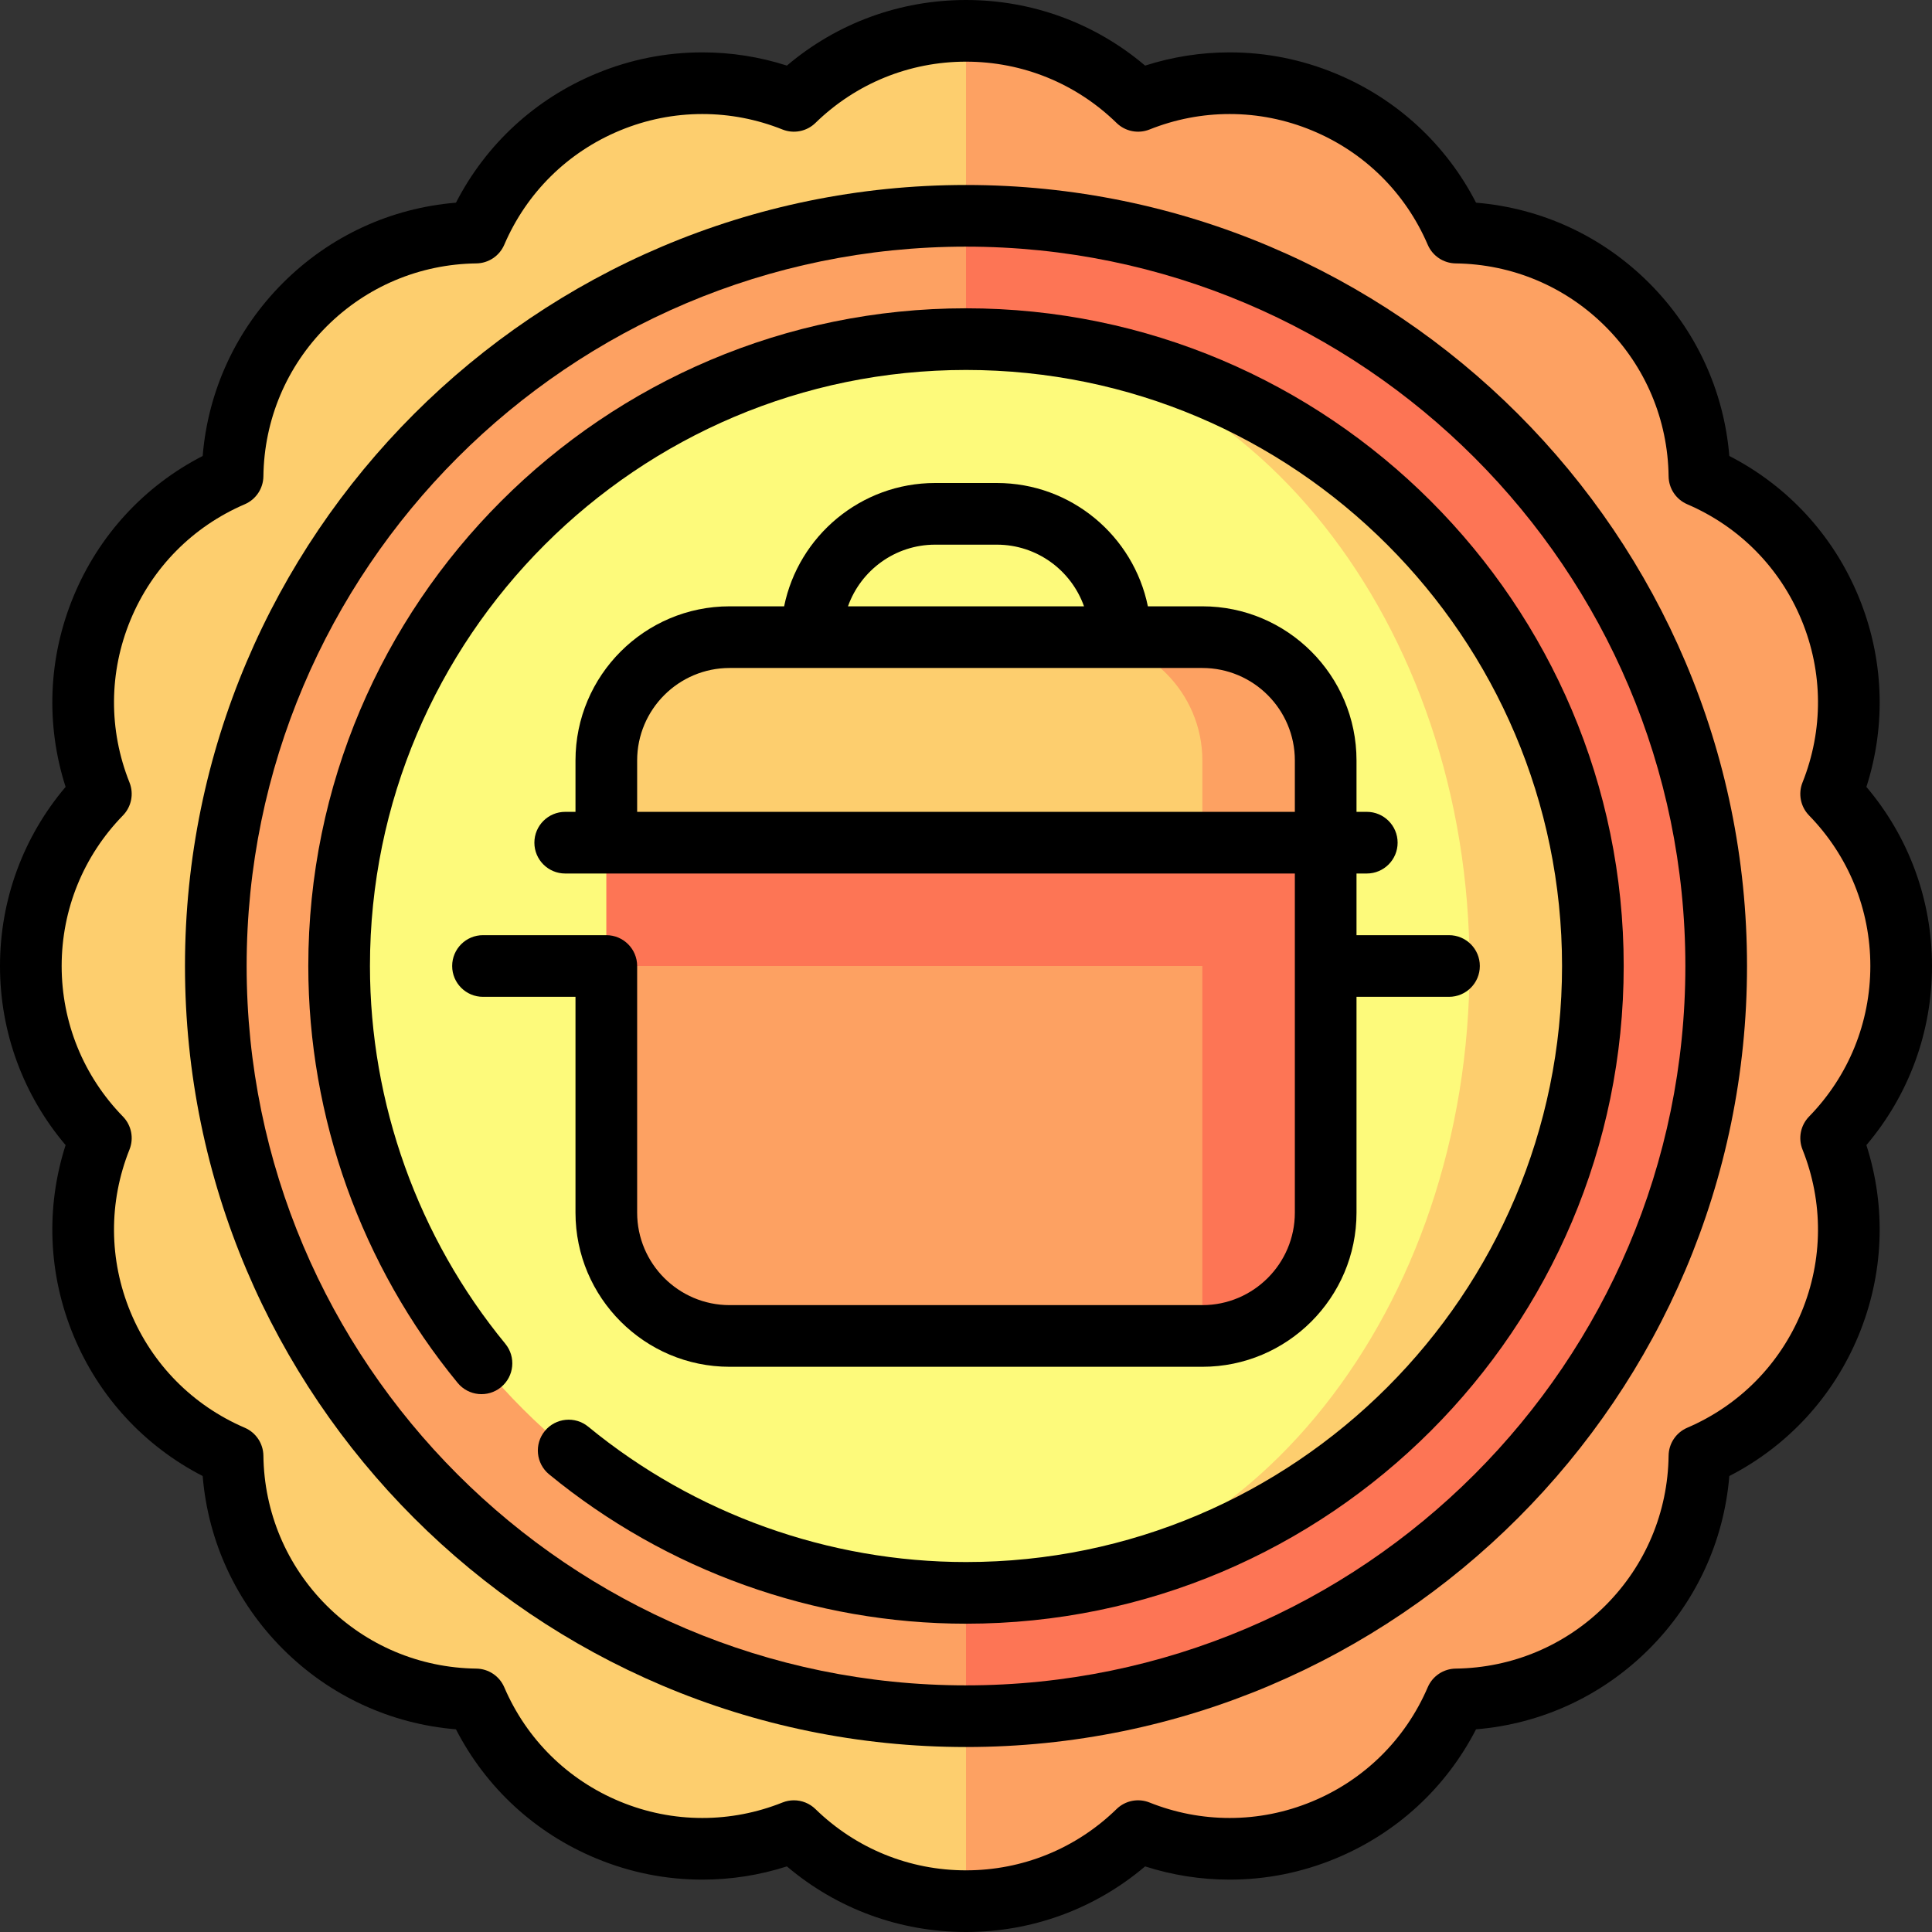
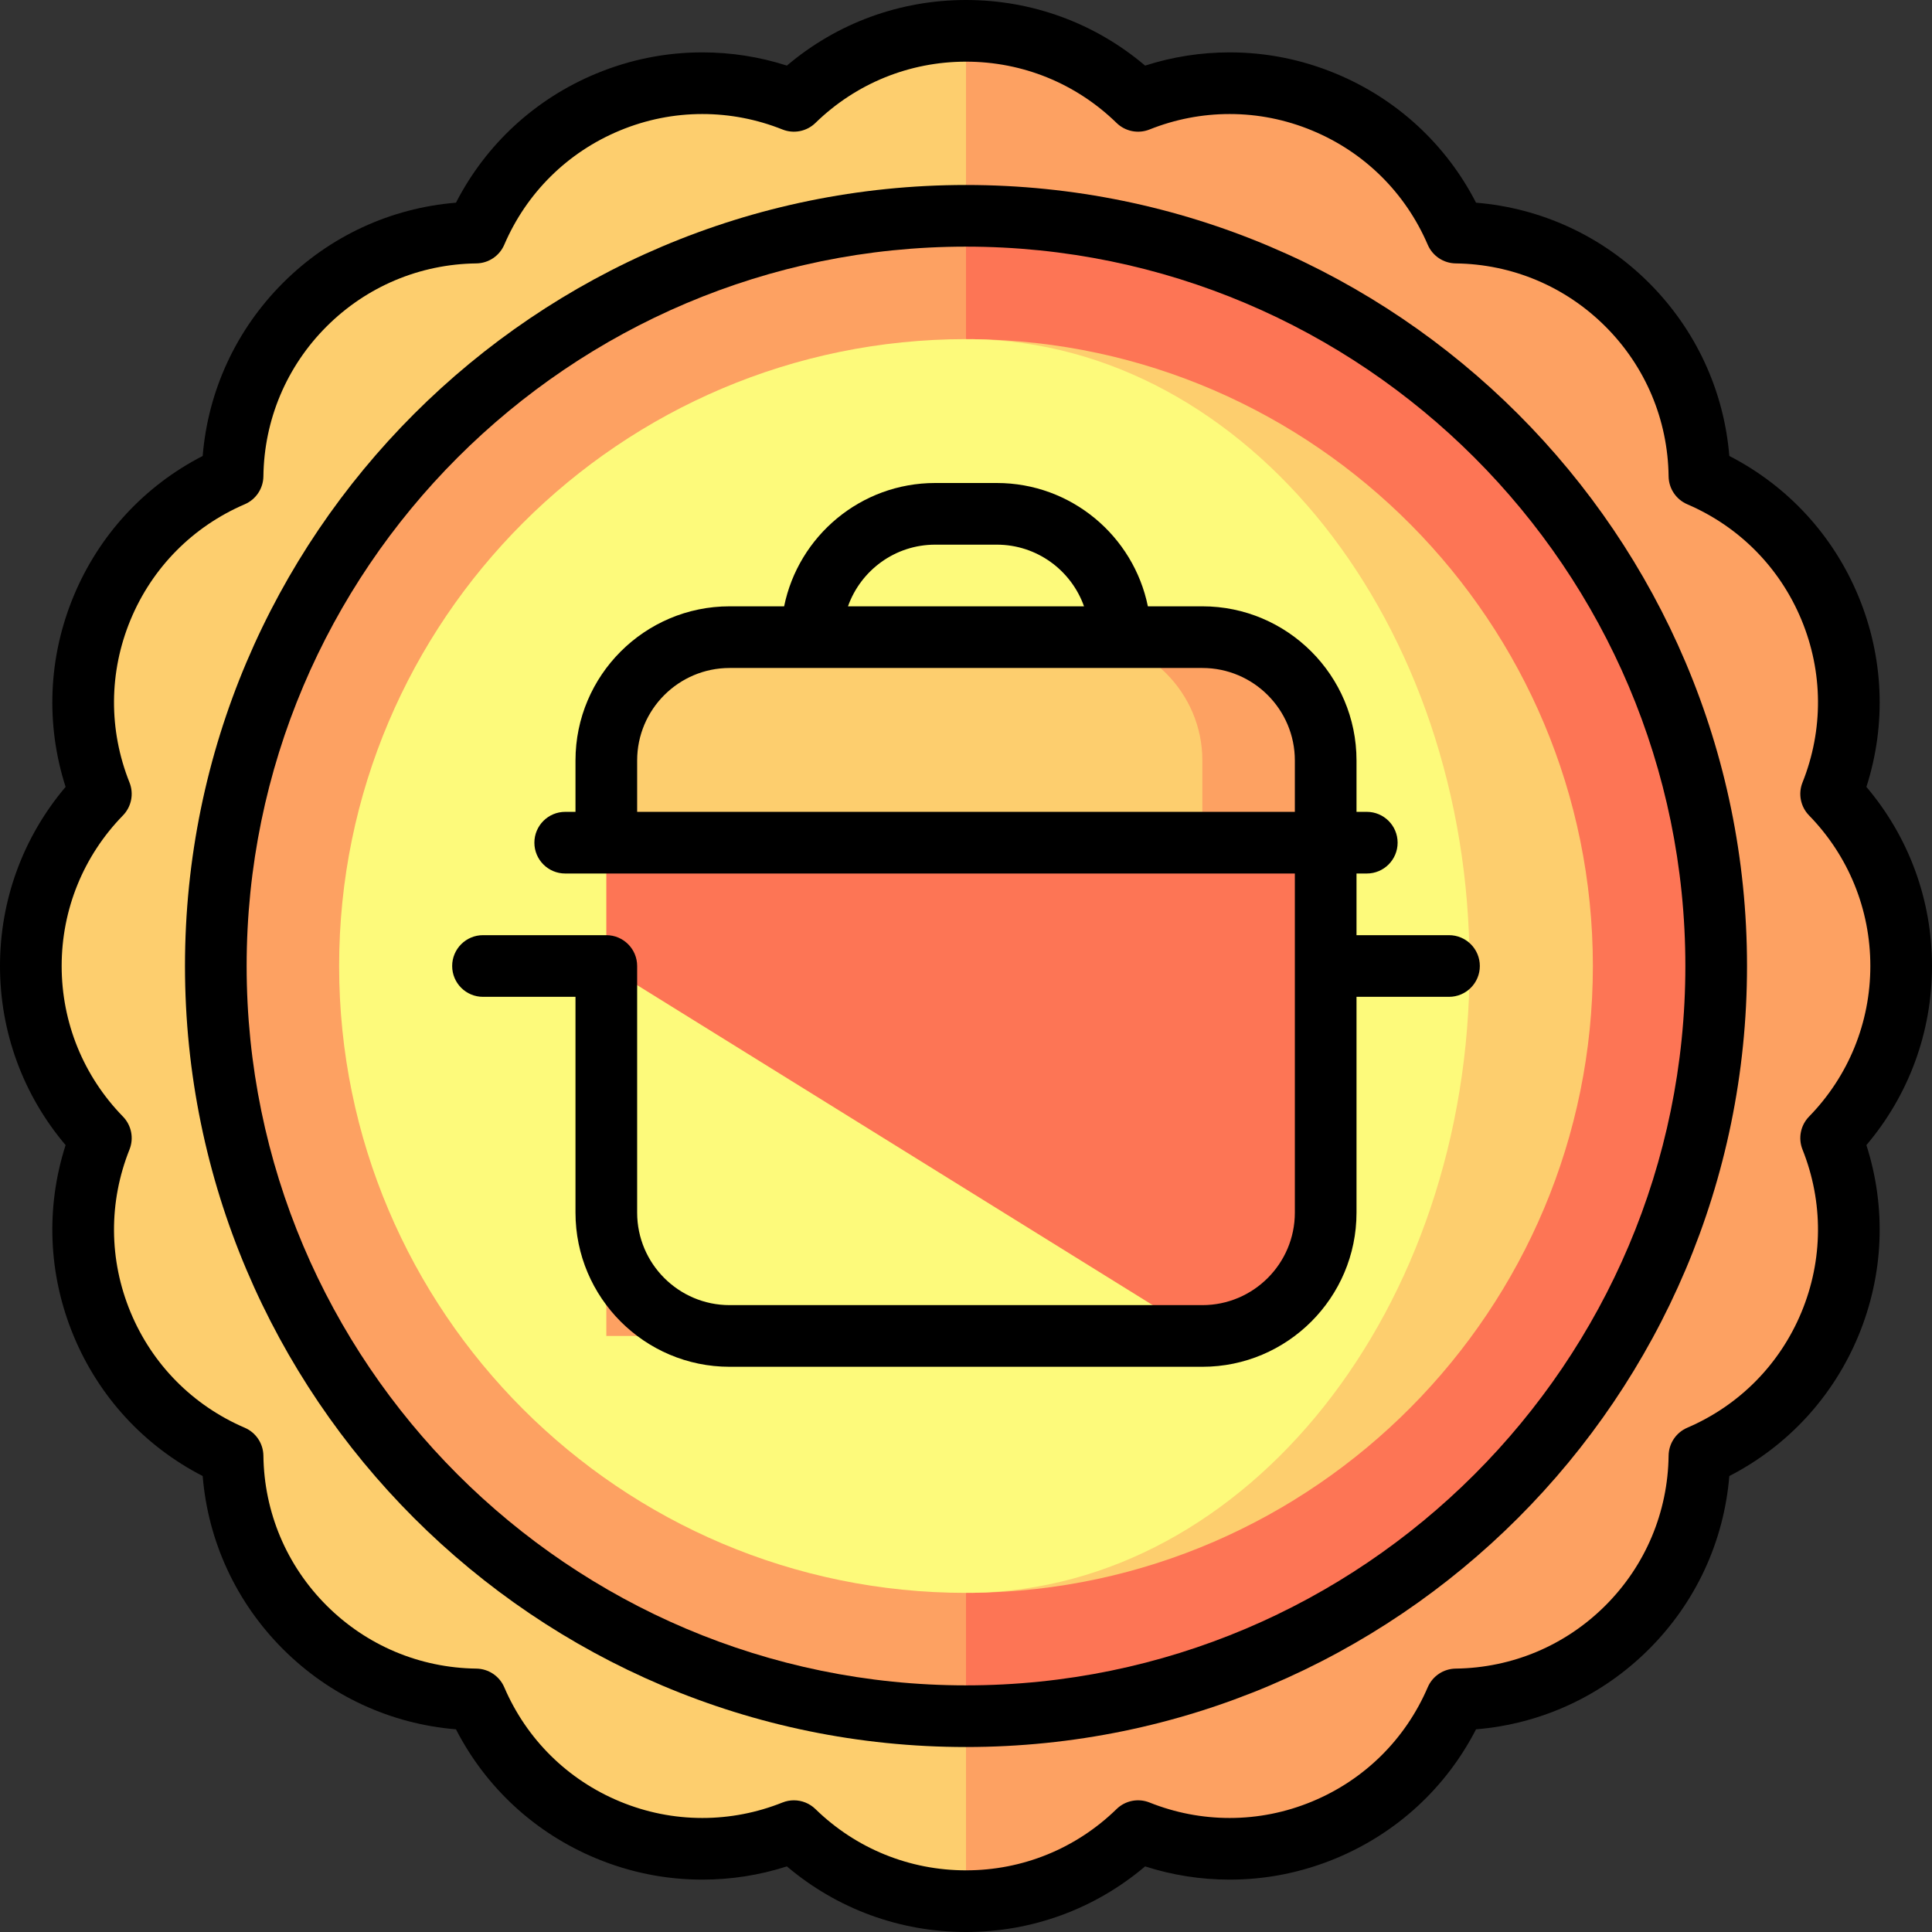
<svg xmlns="http://www.w3.org/2000/svg" version="1.1" id="Capa_1" viewBox="0 0 470 470" xml:space="preserve" width="512" height="512">
  <rect x="0" y="0" width="470" height="470" fill="#333333" stroke="none" />
  <g>
    <path style="fill:#FDA162;" d="M462.5,235c0-16.289-6.501-31.052-17.037-41.864c5.597-14.021,5.953-30.148-0.28-45.197   c-6.233-15.049-17.889-26.201-31.761-32.157c-0.194-15.095-6.037-30.131-17.555-41.649s-26.554-17.361-41.649-17.555   c-5.956-13.872-17.108-25.527-32.157-31.761c-15.049-6.233-31.176-5.877-45.197-0.28C266.052,14.001,251.289,7.5,235,7.5L195,235   l40,227.5c16.289,0,31.052-6.501,41.864-17.037c14.021,5.597,30.148,5.953,45.197-0.28c15.049-6.233,26.201-17.889,32.157-31.761   c15.095-0.194,30.131-6.037,41.649-17.555s17.361-26.554,17.555-41.649c13.872-5.956,25.527-17.108,31.761-32.157   c6.233-15.049,5.877-31.176,0.28-45.197C455.999,266.052,462.5,251.289,462.5,235z" />
    <path style="fill:#FDCE6E;" d="M193.136,24.537c-14.021-5.597-30.148-5.953-45.197,0.28c-15.049,6.233-26.201,17.889-32.157,31.761   c-15.095,0.194-30.131,6.037-41.649,17.555s-17.361,26.554-17.555,41.649c-13.872,5.956-25.527,17.108-31.761,32.157   s-5.877,31.176-0.28,45.197C14.001,203.948,7.5,218.711,7.5,235s6.501,31.052,17.037,41.864   c-5.597,14.021-5.953,30.148,0.28,45.197s17.889,26.201,31.761,32.157c0.194,15.095,6.037,30.131,17.555,41.649   s26.554,17.361,41.649,17.555c5.956,13.872,17.108,25.527,32.157,31.761c15.049,6.233,31.176,5.877,45.197,0.28   C203.948,455.999,218.711,462.5,235,462.5V7.5C218.711,7.5,203.948,14.001,193.136,24.537z" />
    <path style="fill:#FD7555;" d="M235,52.5l-70,162.239L235,417.5c100.792,0,182.5-81.708,182.5-182.5S335.792,52.5,235,52.5z" />
    <path style="fill:#FDA162;" d="M52.5,235c0,100.792,81.708,182.5,182.5,182.5v-365C134.208,52.5,52.5,134.208,52.5,235z" />
    <path style="fill:#FDCE6E;" d="M236.58,82.51v304.98C319.94,386.64,387.5,318.56,387.5,235S319.94,83.36,236.58,82.51z" />
    <path style="fill:#FDFA7B;" d="M236.58,82.51c-0.53-0.01-1.05-0.01-1.58-0.01c-84.09,0-152.5,68.41-152.5,152.5   S150.91,387.5,235,387.5c0.53,0,1.05,0,1.58-0.01C303.41,386.43,357.5,318.43,357.5,235S303.41,83.57,236.58,82.51z" />
    <path style="fill:#FDA162;" d="M292.5,155h-30l30,50h30v-20C322.5,168.5,309,155,292.5,155z" />
    <path style="fill:#FDCE6E;" d="M262.5,155h-85c-16.5,0-30,13.5-30,30v20h145v-20C292.5,168.5,279,155,262.5,155z" />
    <path style="fill:#FD7555;" d="M147.5,205v30l145,90c16.5,0,30-13.5,30-30v-90H147.5z" />
-     <path style="fill:#FDA162;" d="M147.5,235v60c0,16.5,13.5,30,30,30h115v-90H147.5z" />
+     <path style="fill:#FDA162;" d="M147.5,235v60c0,16.5,13.5,30,30,30h115H147.5z" />
    <path d="M235,45C130.233,45,45,130.233,45,235s85.233,190,190,190s190-85.233,190-190S339.767,45,235,45z M235,410   c-96.495,0-175-78.505-175-175S138.505,60,235,60s175,78.505,175,175S331.495,410,235,410z" />
    <path d="M147.5,227.5h-30c-4.143,0-7.5,3.358-7.5,7.5s3.357,7.5,7.5,7.5H140V295c0,20.678,16.822,37.5,37.5,37.5h115   c20.678,0,37.5-16.822,37.5-37.5v-52.5h22.5c4.143,0,7.5-3.358,7.5-7.5s-3.357-7.5-7.5-7.5H330v-15h2.5c4.143,0,7.5-3.358,7.5-7.5   s-3.357-7.5-7.5-7.5H330V185c0-20.678-16.822-37.5-37.5-37.5h-13.255c-3.484-17.096-18.635-30-36.745-30h-15   c-18.11,0-33.261,12.904-36.745,30H177.5c-20.678,0-37.5,16.822-37.5,37.5v12.5h-2.5c-4.143,0-7.5,3.358-7.5,7.5s3.357,7.5,7.5,7.5   H315V295c0,12.407-10.094,22.5-22.5,22.5h-115c-12.406,0-22.5-10.093-22.5-22.5v-60C155,230.858,151.643,227.5,147.5,227.5z    M227.5,132.5h15c9.777,0,18.114,6.271,21.21,15h-57.42C209.386,138.771,217.723,132.5,227.5,132.5z M155,185   c0-12.407,10.094-22.5,22.5-22.5h115c12.406,0,22.5,10.093,22.5,22.5v12.5H155V185z" />
    <path d="M470,235c0-16.094-5.635-31.391-15.958-43.57c4.878-15.202,4.229-31.491-1.931-46.36   c-6.158-14.869-17.218-26.845-31.416-34.146c-1.313-15.912-8.145-30.712-19.525-42.093s-26.181-18.213-42.093-19.525   c-7.301-14.199-19.277-25.258-34.146-31.417c-8.246-3.416-16.92-5.147-25.781-5.147c-7.015,0-13.917,1.081-20.579,3.217   C266.392,5.634,251.095,0,235,0s-31.392,5.634-43.57,15.958c-6.662-2.137-13.564-3.217-20.579-3.217   c-8.861,0-17.535,1.732-25.781,5.147c-14.869,6.159-26.846,17.218-34.146,31.417C95.011,50.617,80.21,57.45,68.829,68.83   c-11.38,11.38-18.212,26.181-19.524,42.093c-14.198,7.301-25.258,19.278-31.416,34.146c-6.159,14.869-6.808,31.158-1.931,46.36   C5.635,203.609,0,218.906,0,235s5.635,31.391,15.958,43.57c-4.877,15.203-4.229,31.492,1.931,46.36   c6.158,14.869,17.218,26.845,31.416,34.146c1.313,15.912,8.145,30.712,19.525,42.093s26.181,18.213,42.093,19.525   c7.301,14.199,19.277,25.258,34.146,31.417c8.246,3.416,16.92,5.147,25.78,5.147c7.016,0,13.918-1.081,20.58-3.217   C203.608,464.366,218.905,470,235,470s31.392-5.634,43.57-15.958c6.662,2.137,13.564,3.217,20.58,3.217   c8.86,0,17.534-1.732,25.78-5.147c14.869-6.159,26.846-17.218,34.146-31.417c15.912-1.312,30.713-8.145,42.094-19.525   c11.38-11.38,18.212-26.181,19.524-42.093c14.198-7.301,25.258-19.278,31.416-34.146c6.159-14.87,6.809-31.159,1.931-46.36   C464.365,266.391,470,251.094,470,235z M438.497,279.645c5.107,12.792,5.021,26.836-0.243,39.546   c-5.265,12.709-15.134,22.701-27.791,28.136c-2.723,1.169-4.502,3.832-4.54,6.795c-0.178,13.773-5.632,26.715-15.359,36.442   c-9.728,9.727-22.669,15.182-36.442,15.359c-2.963,0.038-5.626,1.817-6.795,4.541c-5.435,12.657-15.427,22.526-28.136,27.791   c-6.417,2.658-13.16,4.006-20.04,4.006c-6.69,0-13.254-1.266-19.507-3.762c-2.754-1.101-5.895-0.475-8.015,1.594   C261.765,449.706,248.756,455,235,455s-26.765-5.294-36.629-14.908c-1.427-1.391-3.315-2.129-5.236-2.129   c-0.935,0-1.878,0.175-2.778,0.535c-6.254,2.496-12.816,3.762-19.507,3.762c-6.881,0-13.623-1.348-20.04-4.006   c-12.709-5.264-22.701-15.134-28.136-27.791c-1.169-2.723-3.832-4.502-6.795-4.541c-13.773-0.177-26.715-5.632-36.442-15.359   c-9.728-9.728-15.182-22.669-15.359-36.442c-0.038-2.963-1.817-5.625-4.54-6.795c-12.657-5.435-22.526-15.427-27.791-28.136   c-5.264-12.708-5.351-26.753-0.243-39.546c1.099-2.752,0.474-5.893-1.595-8.015C20.295,261.764,15,248.756,15,235   s5.295-26.764,14.908-36.629c2.068-2.122,2.693-5.263,1.595-8.015c-5.107-12.793-5.021-26.838,0.243-39.546   c5.265-12.709,15.134-22.701,27.791-28.136c2.723-1.169,4.502-3.832,4.54-6.795c0.178-13.773,5.632-26.715,15.359-36.442   c9.728-9.727,22.669-15.182,36.442-15.359c2.963-0.038,5.626-1.817,6.795-4.541c5.435-12.657,15.427-22.526,28.136-27.791   c6.417-2.658,13.16-4.006,20.041-4.006c6.69,0,13.253,1.266,19.506,3.762c2.75,1.098,5.894,0.474,8.015-1.594   C208.235,20.294,221.243,15,235,15s26.765,5.294,36.629,14.908c2.121,2.067,5.263,2.694,8.015,1.594   c6.253-2.496,12.815-3.762,19.506-3.762c6.881,0,13.624,1.348,20.041,4.006c12.709,5.264,22.701,15.134,28.136,27.791   c1.169,2.723,3.832,4.502,6.795,4.541c13.773,0.177,26.715,5.632,36.442,15.359c9.728,9.728,15.182,22.669,15.359,36.442   c0.038,2.963,1.817,5.625,4.54,6.795c12.657,5.435,22.526,15.427,27.791,28.136c5.264,12.709,5.351,26.754,0.243,39.546   c-1.099,2.752-0.474,5.893,1.595,8.015C449.705,208.236,455,221.244,455,235s-5.295,26.764-14.908,36.629   C438.023,273.751,437.398,276.893,438.497,279.645z" />
-     <path d="M235,75c-88.225,0-160,71.776-160,160c0,36.876,12.904,72.893,36.336,101.417c2.63,3.202,7.356,3.663,10.556,1.035   c3.2-2.629,3.664-7.355,1.034-10.556C101.693,301.048,90,268.413,90,235c0-79.953,65.047-145,145-145s145,65.047,145,145   s-65.047,145-145,145c-33.413,0-66.049-11.693-91.895-32.926c-3.198-2.629-7.925-2.167-10.556,1.034   c-2.63,3.2-2.167,7.927,1.034,10.556C162.105,382.096,198.123,395,235,395c88.225,0,160-71.776,160-160S323.225,75,235,75z" />
  </g>
</svg>